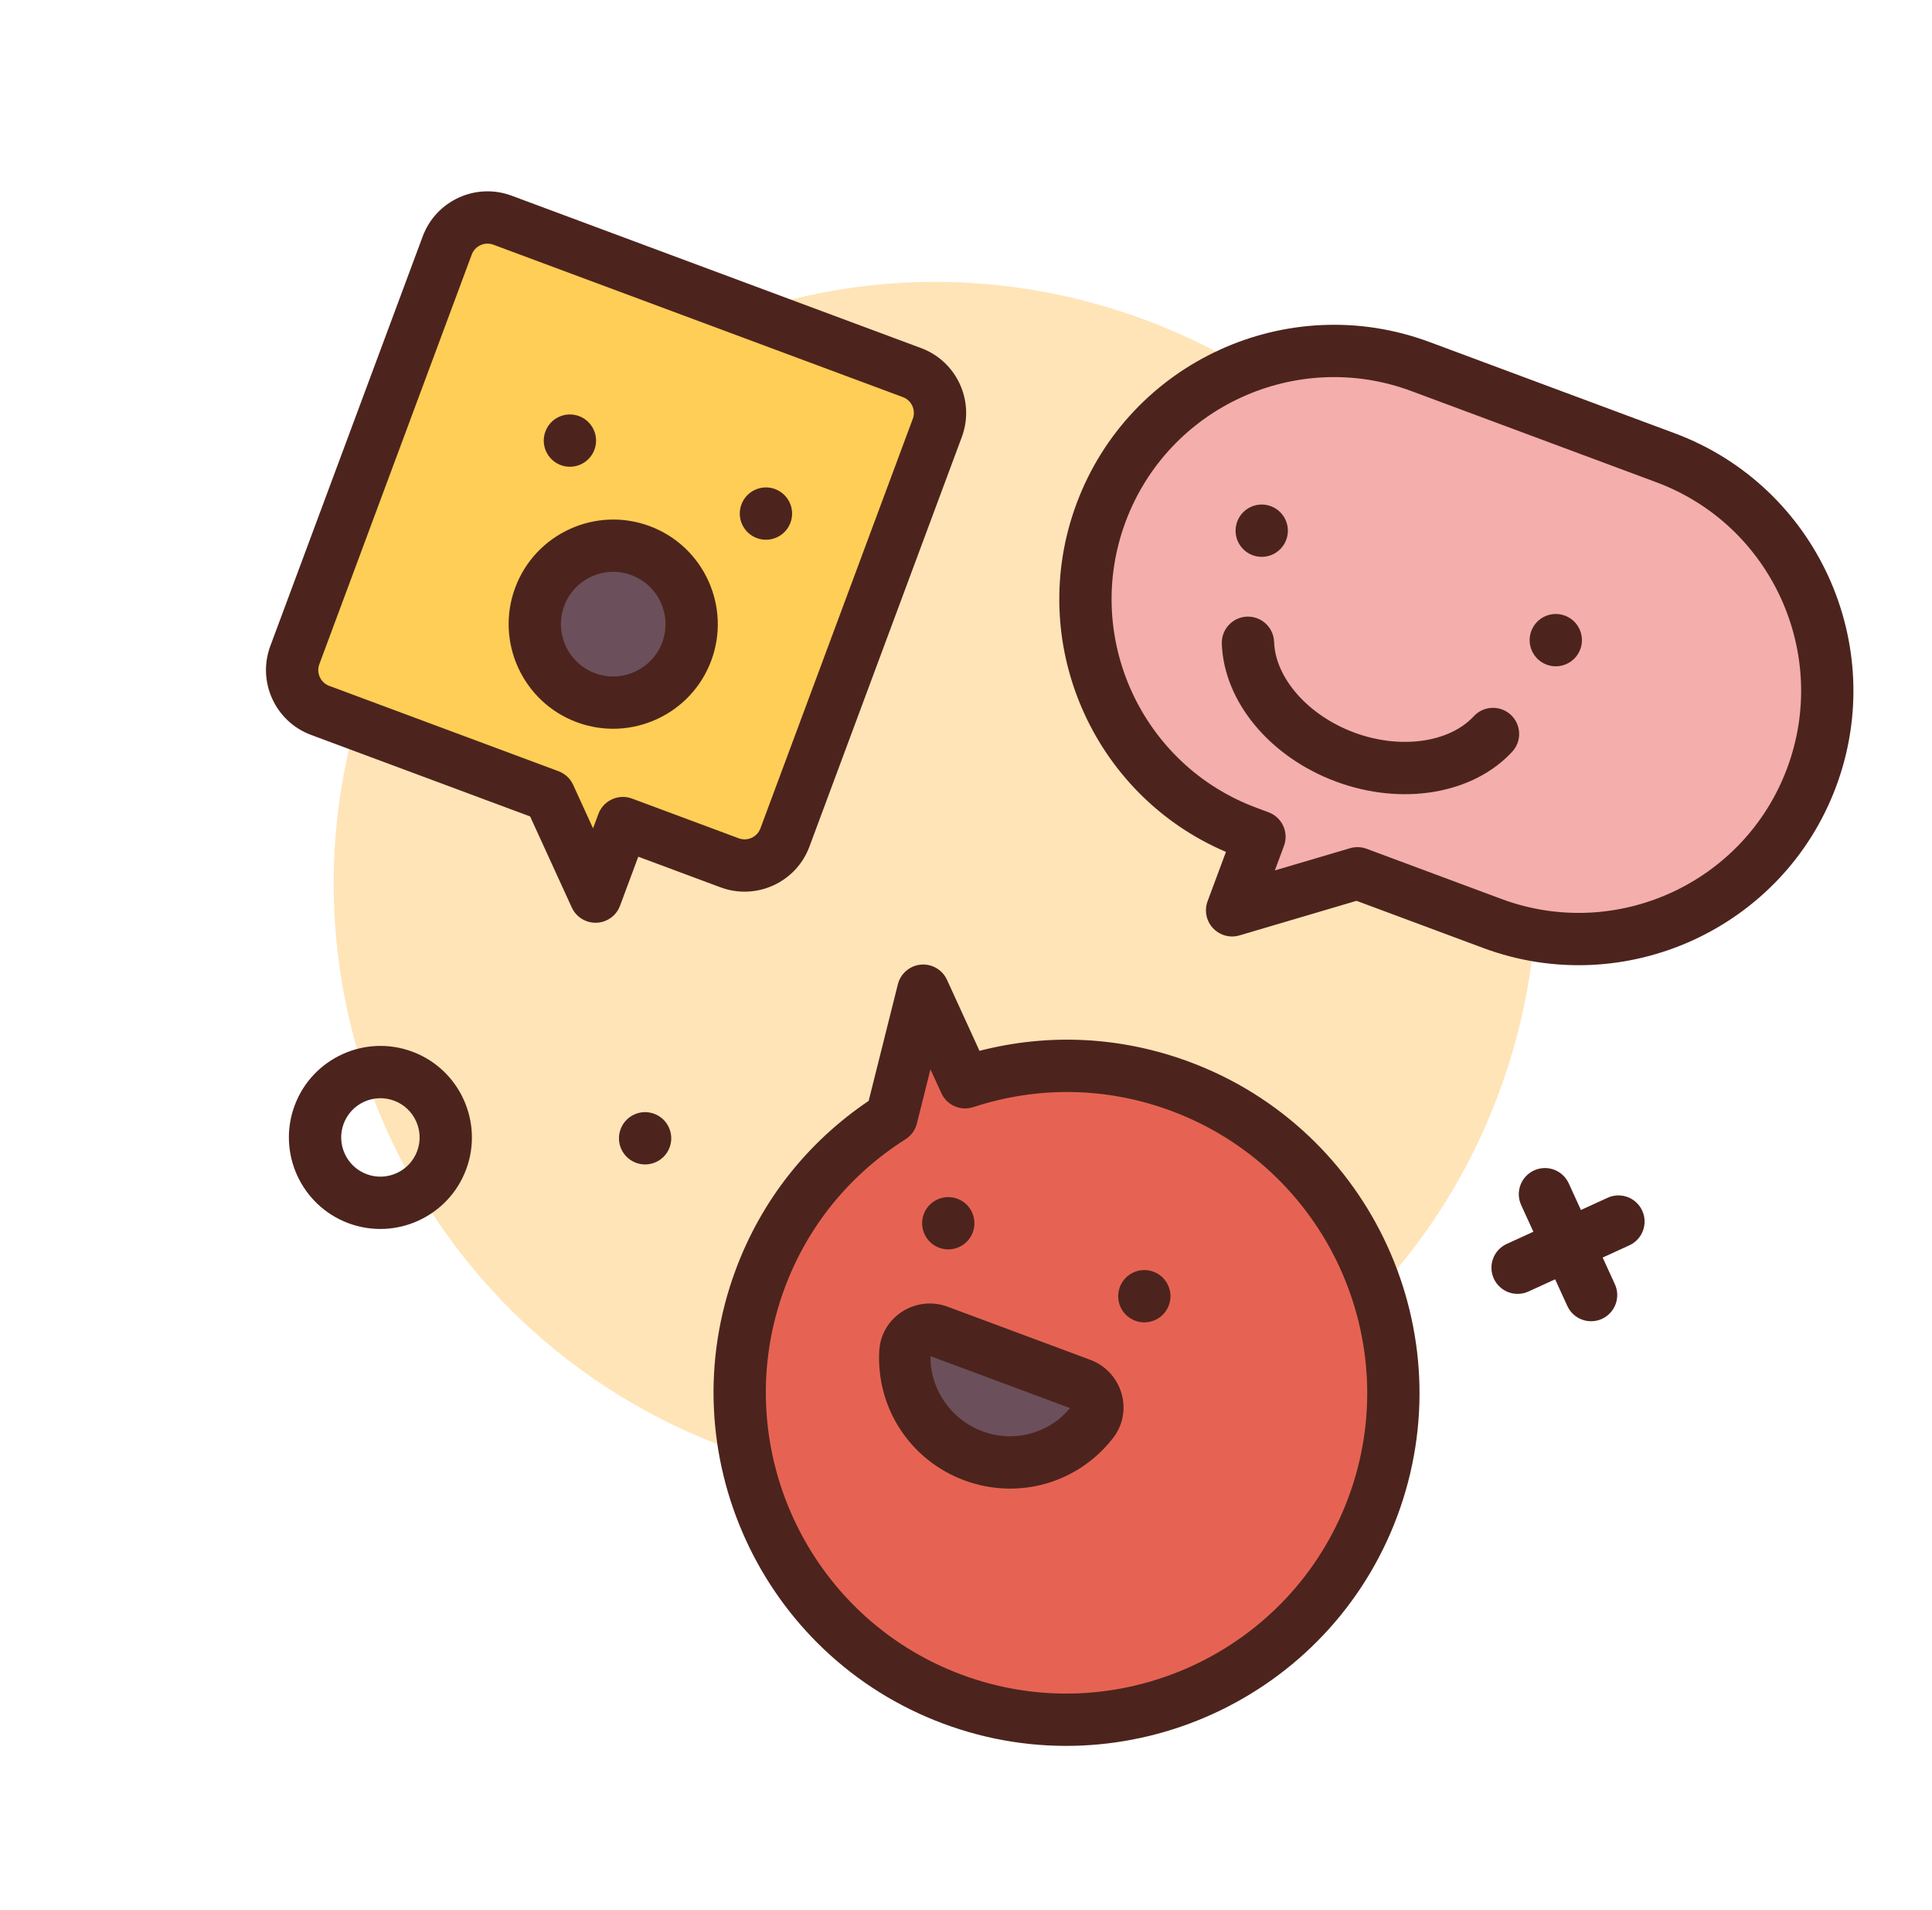
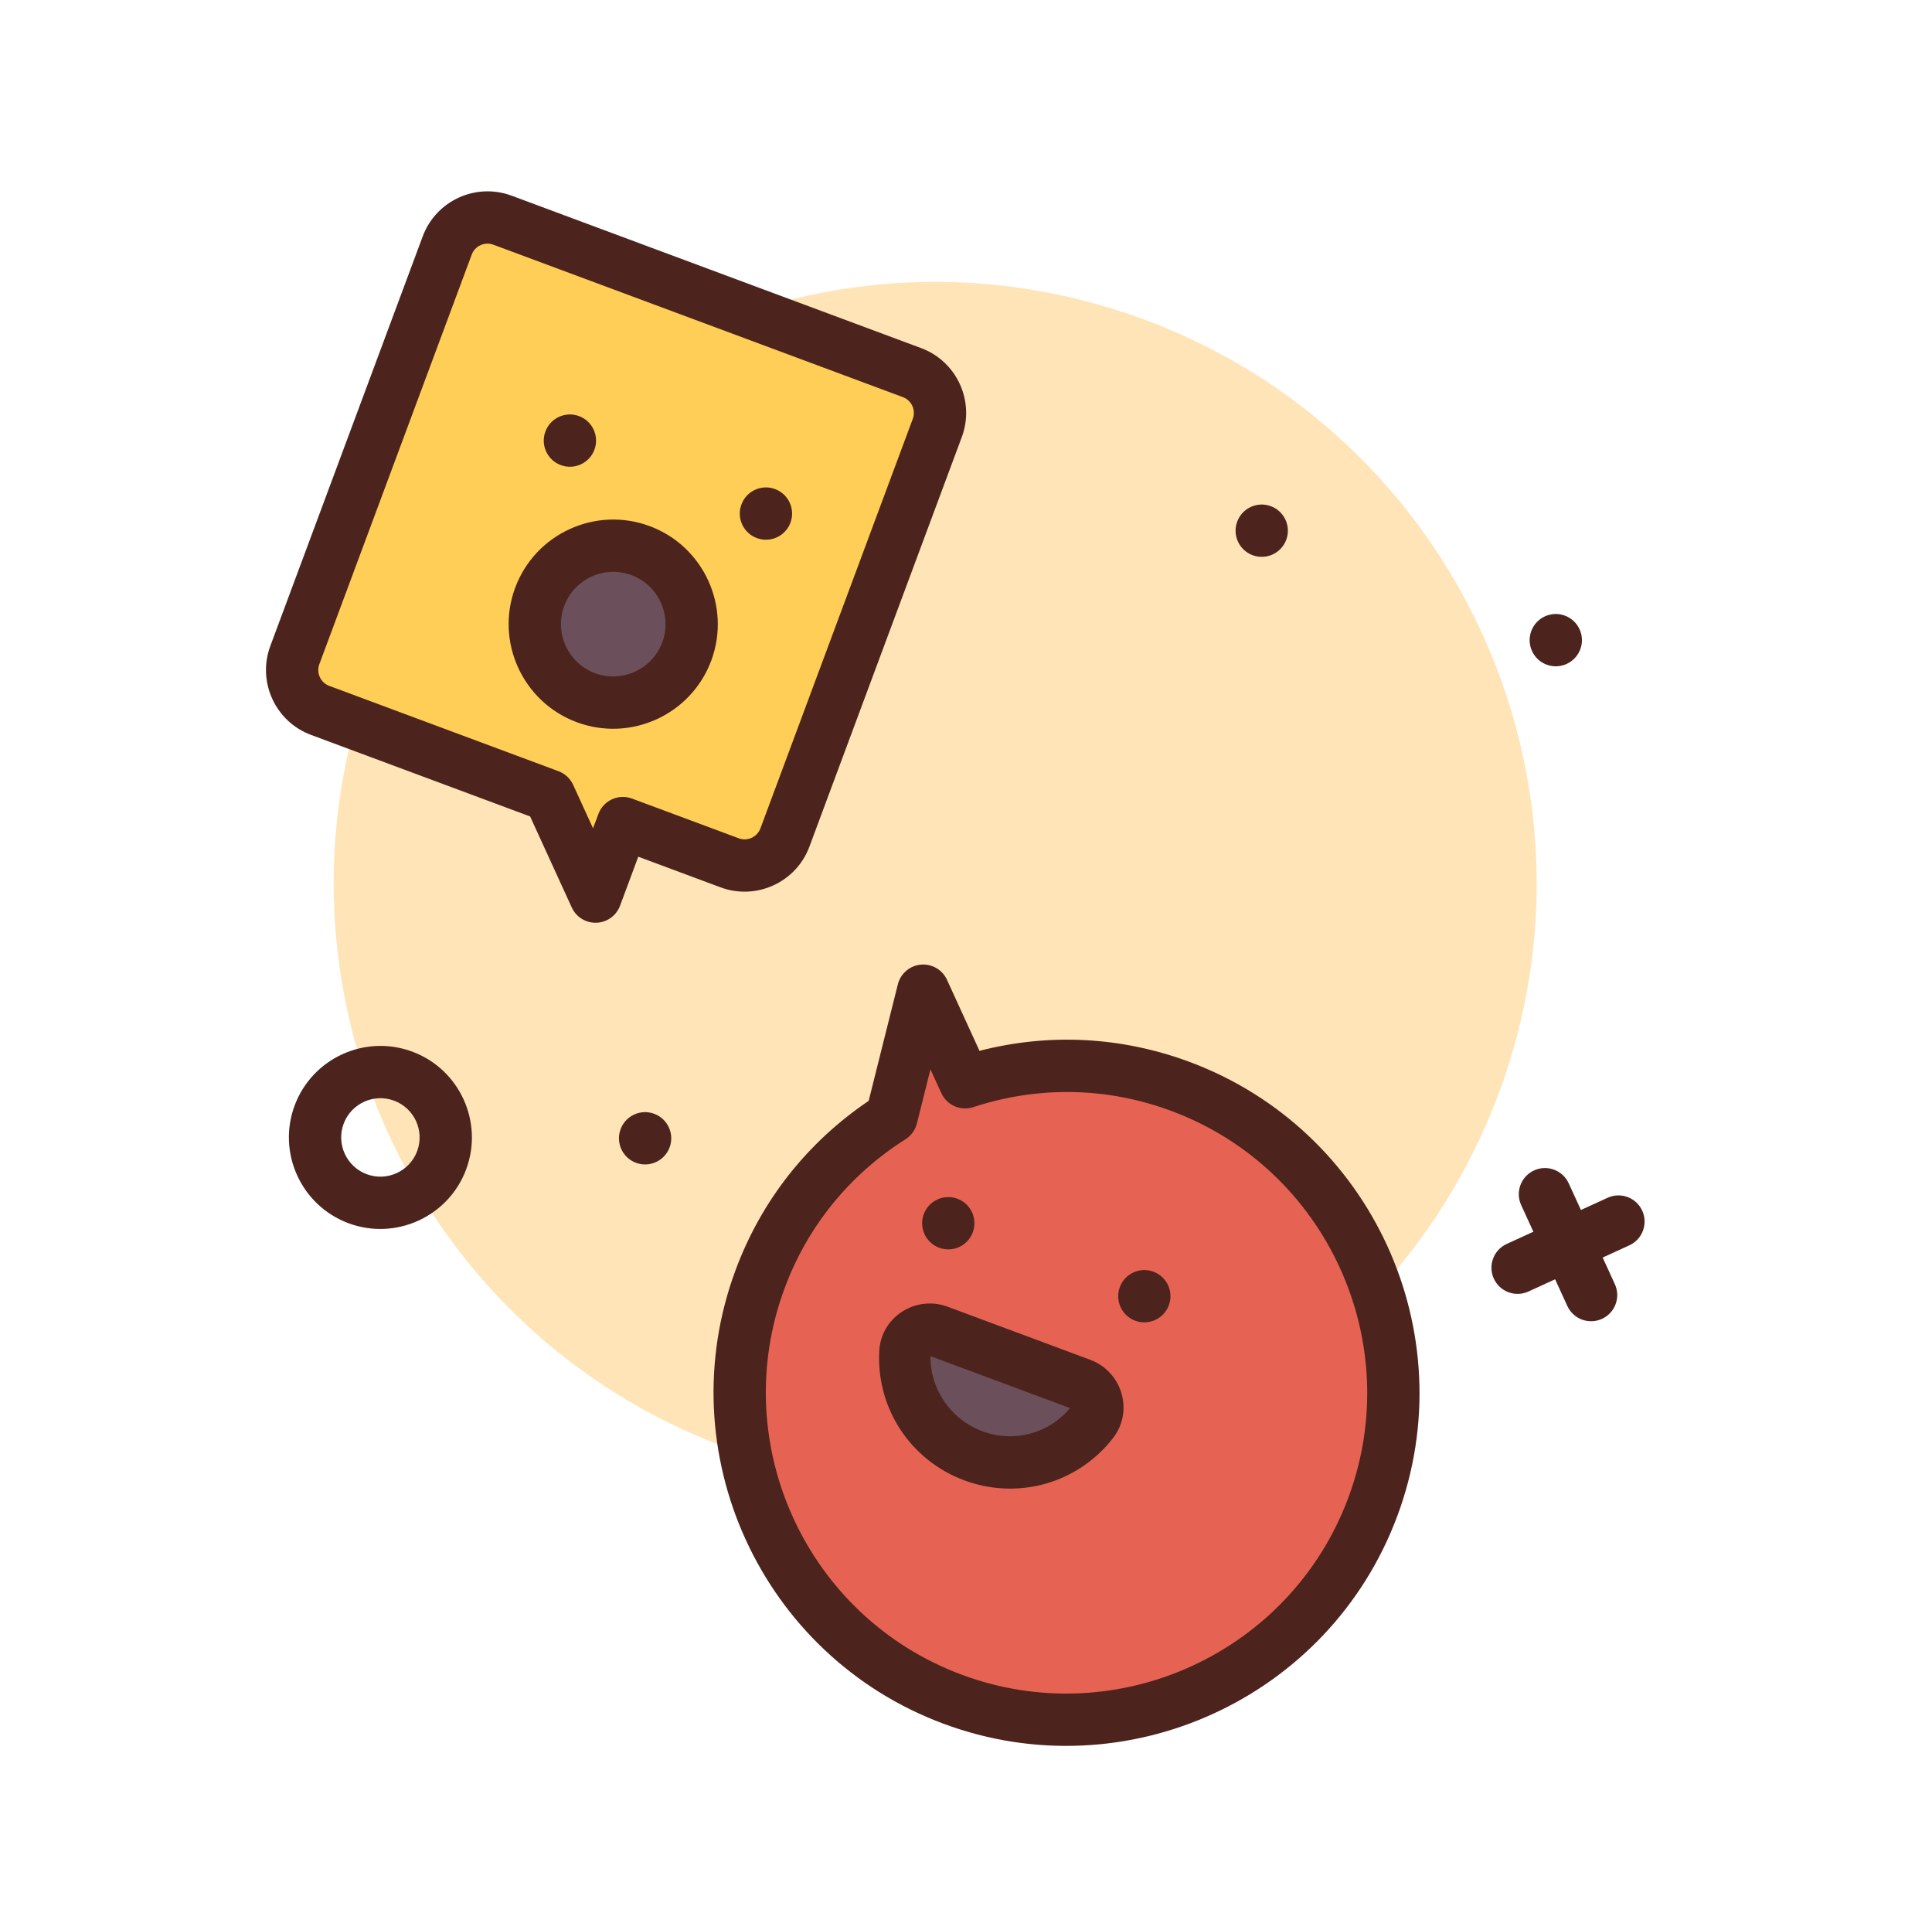
<svg xmlns="http://www.w3.org/2000/svg" width="175" height="173" viewBox="0 0 175 173" fill="none">
  <path d="M65.711 131.063C93.906 141.555 125.268 127.204 135.76 99.01C146.252 70.815 131.902 39.453 103.707 28.961C75.513 18.469 44.151 32.819 33.658 61.014C23.166 89.209 37.517 120.57 65.711 131.063Z" fill="#FFE4B8" />
  <path d="M60.653 103.91C60.197 105.136 58.833 105.76 57.608 105.304C56.382 104.848 55.758 103.484 56.214 102.258C56.67 101.032 58.034 100.408 59.26 100.865C60.485 101.321 61.109 102.684 60.653 103.91Z" fill="#4C241D" />
  <path d="M31.566 110.775C27.282 109.181 25.094 104.399 26.688 100.115C28.282 95.832 33.064 93.644 37.348 95.238C41.631 96.832 43.819 101.614 42.225 105.897C40.631 110.181 35.849 112.369 31.566 110.775ZM35.696 99.677C33.86 98.994 31.811 99.931 31.127 101.767C30.444 103.603 31.381 105.652 33.218 106.336C35.054 107.019 37.103 106.081 37.786 104.245C38.469 102.409 37.532 100.36 35.696 99.677Z" fill="#4C241D" />
-   <path d="M150.861 41.455L128.665 33.195C117.02 28.861 104.066 34.788 99.732 46.434C95.398 58.08 101.326 71.033 112.971 75.367L114.081 75.78L111.603 82.439L122.96 79.084L135.167 83.627C146.813 87.961 159.767 82.034 164.101 70.388C168.434 58.742 162.507 45.788 150.861 41.455Z" fill="#F4AEAB" />
-   <path d="M110.777 84.659C110.439 84.533 110.127 84.329 109.872 84.055C109.259 83.399 109.071 82.454 109.384 81.613L111.045 77.148C98.924 71.976 92.869 58.087 97.513 45.608C102.295 32.758 116.64 26.193 129.491 30.975L151.687 39.235C164.539 44.018 171.102 58.364 166.32 71.214C161.538 84.064 147.193 90.629 134.341 85.847L122.873 81.579L112.273 84.71C111.774 84.858 111.248 84.834 110.777 84.659ZM127.839 35.414C117.437 31.543 105.823 36.857 101.952 47.26C98.08 57.663 103.395 69.277 113.797 73.148L114.907 73.561C116.134 74.017 116.757 75.381 116.301 76.606L115.475 78.826L122.29 76.814C122.78 76.668 123.305 76.686 123.786 76.865L135.993 81.408C146.396 85.279 158.01 79.965 161.881 69.562C165.753 59.159 160.438 47.545 150.035 43.675L127.839 35.414Z" fill="#4C241D" />
  <path d="M106.931 98.389C100.401 95.959 93.565 96.001 87.421 98.012L83.625 89.716L80.754 101.17C75.484 104.511 71.205 109.51 68.861 115.81C63.158 131.133 70.958 148.177 86.281 153.88C101.604 159.582 118.648 151.783 124.351 136.46C130.053 121.136 122.254 104.092 106.931 98.389Z" fill="#E66353" />
  <path d="M85.455 156.099C68.931 149.95 60.492 131.506 66.641 114.983C68.974 108.714 73.128 103.447 78.683 99.695L81.328 89.14C81.572 88.165 82.406 87.45 83.407 87.357C84.41 87.268 85.361 87.817 85.778 88.731L88.722 95.164C95.051 93.535 101.588 93.874 107.757 96.17C124.28 102.319 132.719 120.763 126.57 137.285C120.422 153.808 101.978 162.248 85.455 156.099ZM84.28 96.842L83.052 101.746C82.904 102.335 82.534 102.844 82.021 103.17C76.944 106.389 73.16 111.045 71.08 116.635C65.842 130.711 73.033 146.422 87.107 151.66C101.181 156.897 116.893 149.709 122.131 135.633C127.369 121.558 120.179 105.846 106.105 100.609C100.287 98.444 94.08 98.325 88.157 100.262C87.011 100.637 85.769 100.094 85.268 98.997L84.28 96.842Z" fill="#4C241D" />
  <path d="M82.611 33.745L45.516 19.941C43.501 19.191 41.259 20.216 40.51 22.231L26.705 59.326C25.955 61.341 26.981 63.582 28.996 64.332L49.763 72.06L53.944 81.197L56.422 74.538L66.091 78.137C68.106 78.887 70.347 77.861 71.097 75.846L84.902 38.751C85.651 36.736 84.626 34.495 82.611 33.745Z" fill="#FFCE56" />
  <path d="M53.118 83.417C52.541 83.203 52.057 82.766 51.791 82.183L48.018 73.938L28.169 66.552C24.933 65.347 23.281 61.736 24.486 58.499L38.29 21.404C39.494 18.169 43.105 16.516 46.341 17.72L83.437 31.525C86.674 32.73 88.325 36.341 87.121 39.576L73.317 76.672C72.113 79.908 68.502 81.561 65.265 80.357L57.815 77.584L56.163 82.023C55.829 82.921 54.988 83.529 54.03 83.564C53.713 83.575 53.404 83.524 53.118 83.417ZM44.689 22.16C43.902 21.867 43.023 22.268 42.729 23.056L28.925 60.151C28.632 60.94 29.034 61.82 29.821 62.112L50.589 69.841C51.178 70.06 51.655 70.504 51.916 71.075L53.718 75.013L54.202 73.713C54.658 72.487 56.021 71.862 57.248 72.319L66.917 75.917C67.704 76.21 68.584 75.808 68.878 75.02L82.682 37.924C82.975 37.136 82.572 36.257 81.785 35.965L44.689 22.16Z" fill="#4C241D" />
  <path d="M53.842 40.727C53.386 41.953 52.022 42.577 50.796 42.121C49.57 41.665 48.946 40.301 49.403 39.075C49.859 37.849 51.222 37.226 52.448 37.682C53.674 38.138 54.298 39.502 53.842 40.727Z" fill="#4C241D" />
  <path d="M71.599 47.336C71.142 48.562 69.779 49.185 68.553 48.729C67.327 48.273 66.703 46.91 67.159 45.684C67.615 44.458 68.979 43.834 70.205 44.29C71.431 44.746 72.055 46.11 71.599 47.336Z" fill="#4C241D" />
  <path d="M116.507 48.886C116.051 50.111 114.687 50.736 113.461 50.279C112.235 49.823 111.611 48.459 112.068 47.234C112.524 46.008 113.887 45.384 115.113 45.84C116.339 46.296 116.963 47.66 116.507 48.886Z" fill="#4C241D" />
  <path d="M88.114 111.603C87.658 112.829 86.294 113.453 85.069 112.996C83.843 112.54 83.219 111.177 83.675 109.951C84.131 108.725 85.495 108.101 86.721 108.557C87.946 109.013 88.57 110.377 88.114 111.603Z" fill="#4C241D" />
  <path d="M105.872 118.211C105.416 119.436 104.052 120.06 102.826 119.604C101.601 119.148 100.977 117.784 101.433 116.559C101.889 115.333 103.253 114.709 104.478 115.165C105.704 115.621 106.328 116.985 105.872 118.211Z" fill="#4C241D" />
  <path d="M143.143 58.798C142.686 60.024 141.323 60.648 140.097 60.192C138.871 59.736 138.247 58.372 138.703 57.146C139.159 55.92 140.523 55.296 141.749 55.752C142.975 56.209 143.599 57.572 143.143 58.798Z" fill="#4C241D" />
  <path d="M84.997 120.551C83.613 120.036 82.084 120.996 82.007 122.47C81.798 126.493 84.19 130.358 88.166 131.838C92.141 133.317 96.479 131.957 98.95 128.776C99.856 127.609 99.327 125.883 97.943 125.368L84.997 120.551Z" fill="#6B4F5B" />
  <path d="M87.34 134.058C82.463 132.243 79.37 127.537 79.642 122.347C79.717 120.901 80.46 119.608 81.682 118.803C82.907 117.999 84.454 117.822 85.823 118.331L98.768 123.149C100.138 123.658 101.192 124.803 101.593 126.213C101.992 127.621 101.709 129.085 100.819 130.23C97.634 134.333 92.217 135.872 87.34 134.058ZM84.284 122.812C84.231 125.74 86.083 128.536 88.992 129.618C91.84 130.678 94.995 129.833 96.923 127.516L84.284 122.812Z" fill="#4C241D" />
-   <path d="M120.999 70.774C115.001 68.542 110.852 63.525 110.672 58.291C110.628 56.984 111.651 55.888 112.958 55.842C114.271 55.803 115.363 56.821 115.407 58.128C115.518 61.415 118.498 64.789 122.651 66.335C126.804 67.88 131.264 67.275 133.498 64.86C134.387 63.902 135.882 63.844 136.845 64.731C137.805 65.621 137.862 67.119 136.974 68.079C133.416 71.922 126.997 73.006 120.999 70.774Z" fill="#4C241D" />
  <path d="M53.067 63.183C56.745 64.551 60.835 62.68 62.204 59.002C63.572 55.325 61.701 51.234 58.023 49.865C54.346 48.497 50.255 50.368 48.886 54.046C47.518 57.724 49.389 61.814 53.067 63.183Z" fill="#6B4F5B" />
  <path d="M52.241 65.402C47.345 63.58 44.845 58.115 46.667 53.22C48.488 48.324 53.953 45.823 58.849 47.645C63.746 49.468 66.245 54.932 64.424 59.828C62.602 64.723 57.138 67.224 52.241 65.402ZM57.197 52.084C54.75 51.174 52.017 52.423 51.106 54.872C50.195 57.32 51.446 60.052 53.893 60.963C56.34 61.874 59.073 60.624 59.984 58.176C60.895 55.727 59.644 52.995 57.197 52.084Z" fill="#4C241D" />
  <path d="M143.295 119.503C142.727 119.292 142.24 118.863 141.968 118.269L137.787 109.132C137.243 107.943 137.766 106.538 138.955 105.993C140.144 105.449 141.549 105.972 142.094 107.161L146.274 116.298C146.819 117.487 146.296 118.892 145.106 119.437C144.512 119.709 143.863 119.714 143.295 119.503Z" fill="#4C241D" />
  <path d="M136.636 117.025C136.069 116.814 135.581 116.385 135.309 115.791C134.765 114.601 135.288 113.196 136.477 112.652L145.614 108.471C146.803 107.927 148.208 108.45 148.752 109.639C149.297 110.829 148.774 112.234 147.584 112.778L138.448 116.959C137.853 117.231 137.204 117.236 136.636 117.025Z" fill="#4C241D" />
</svg>